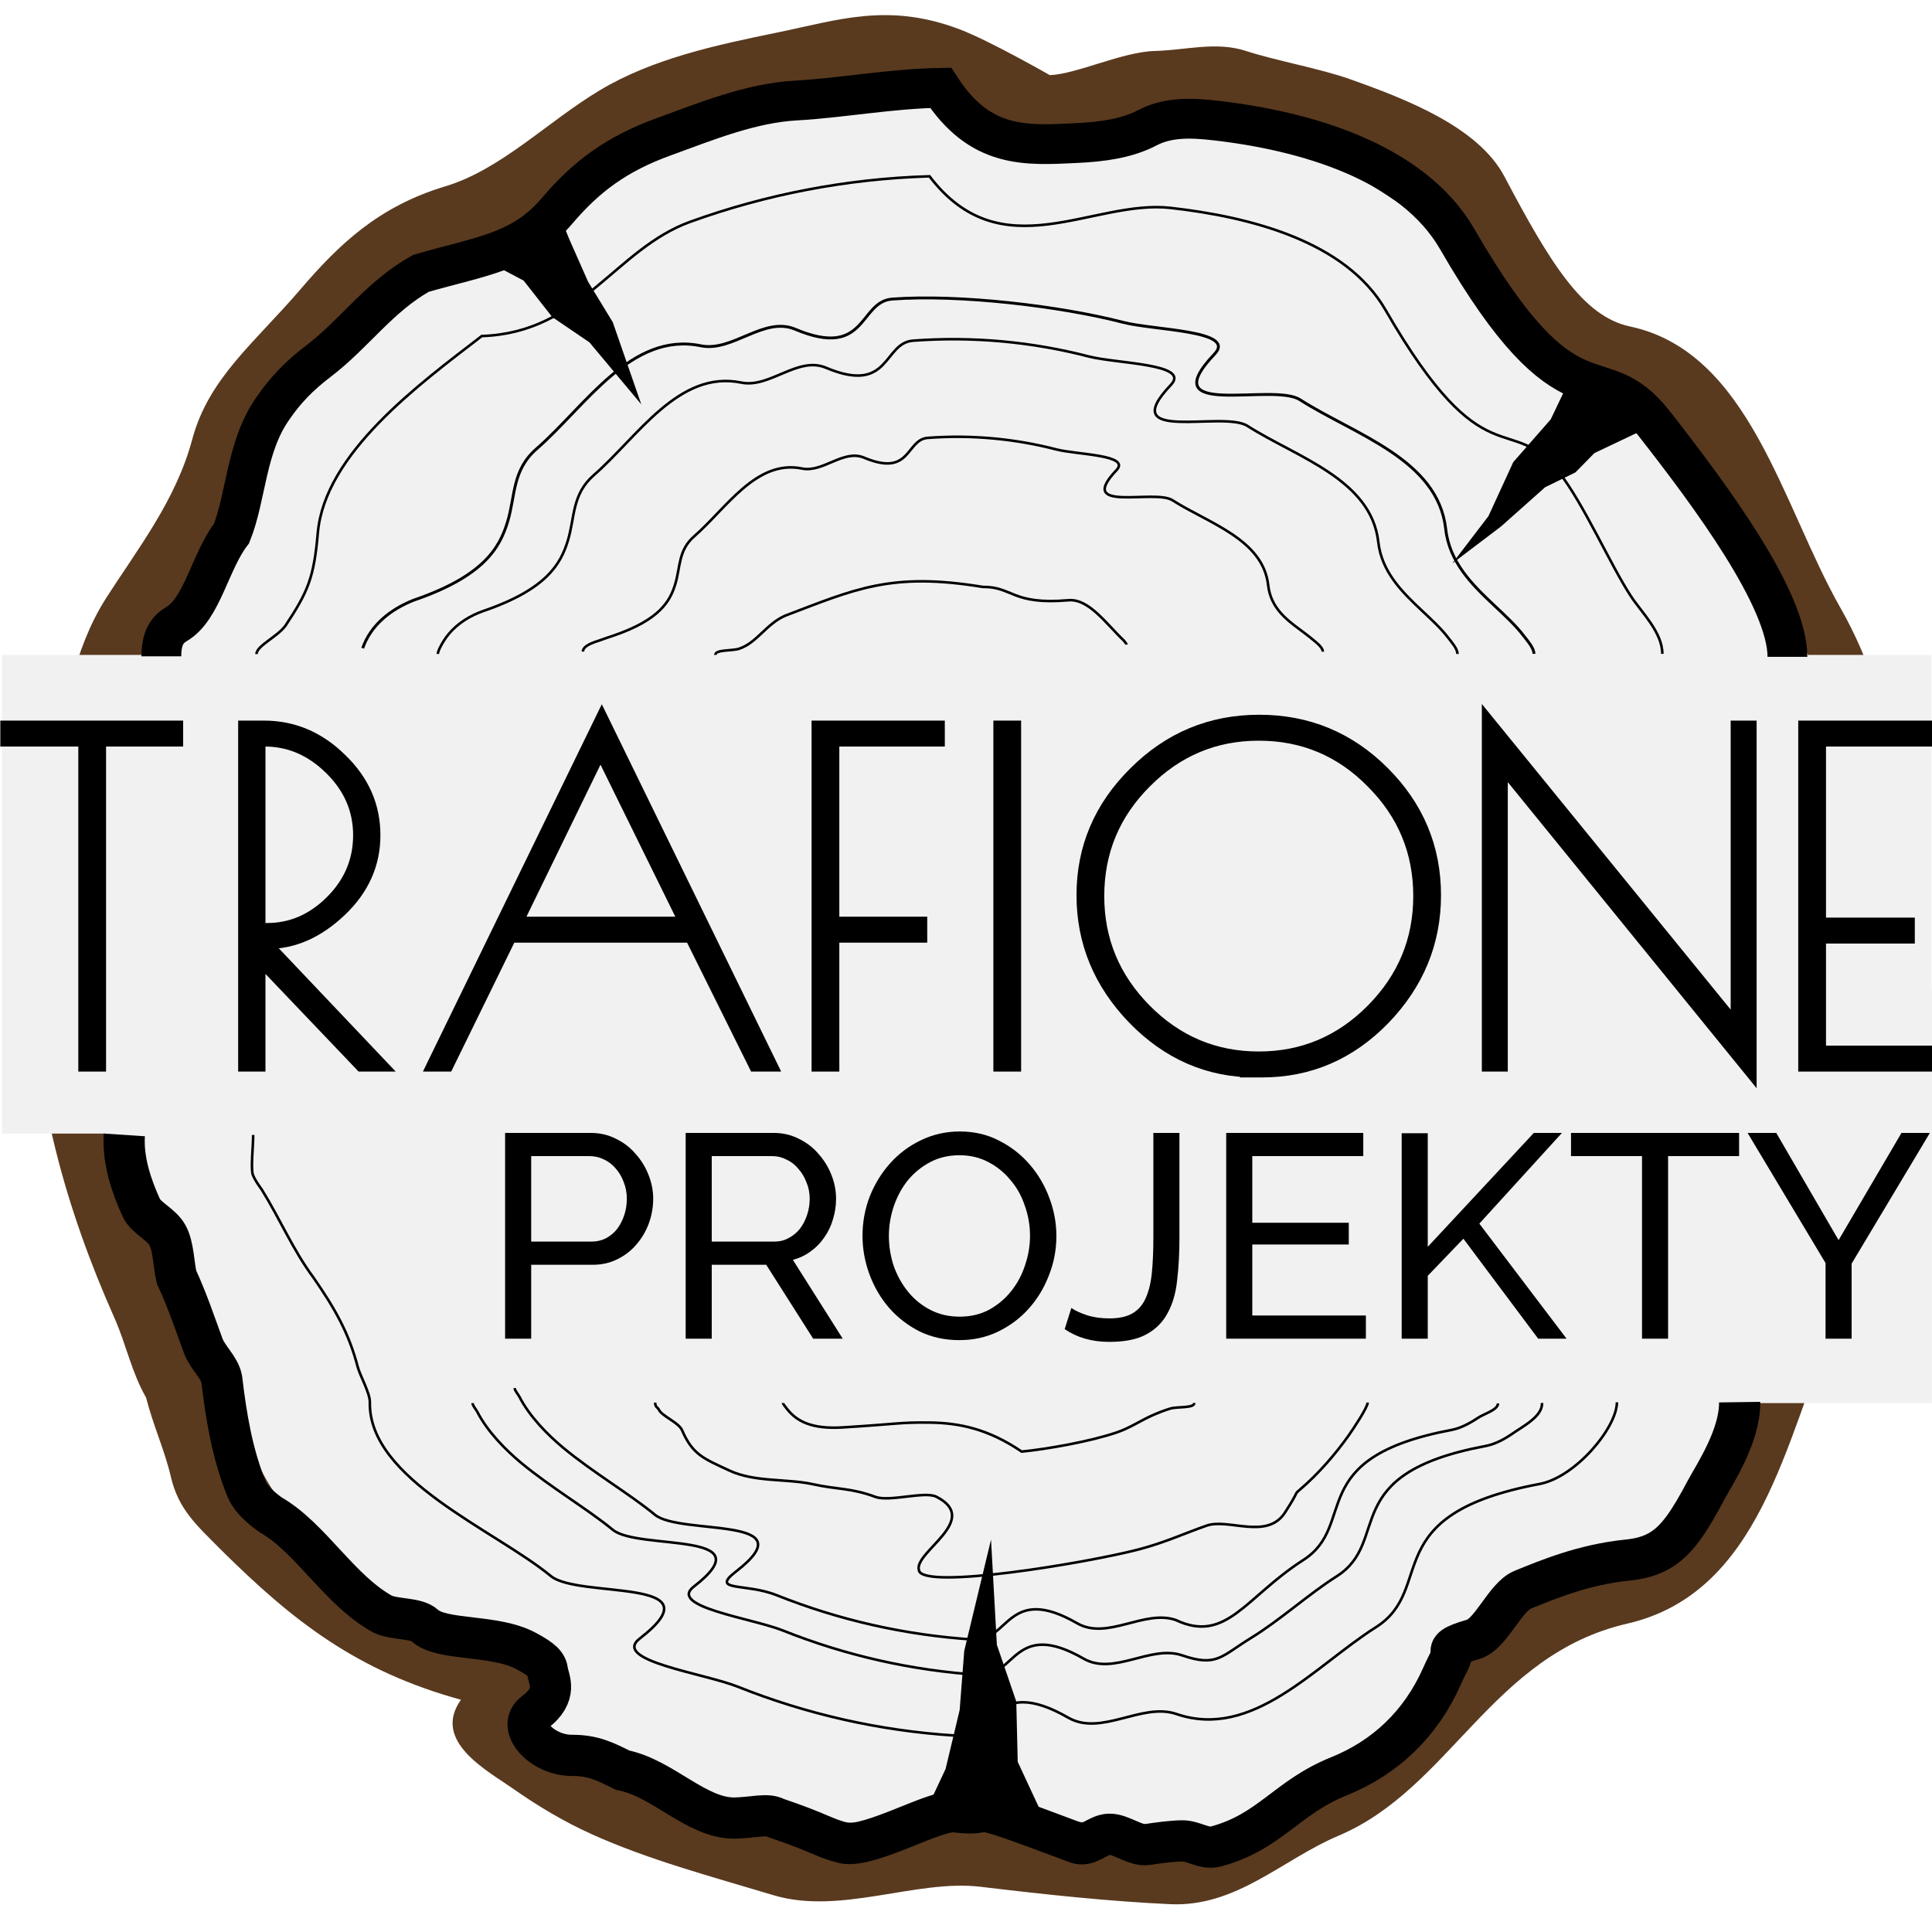
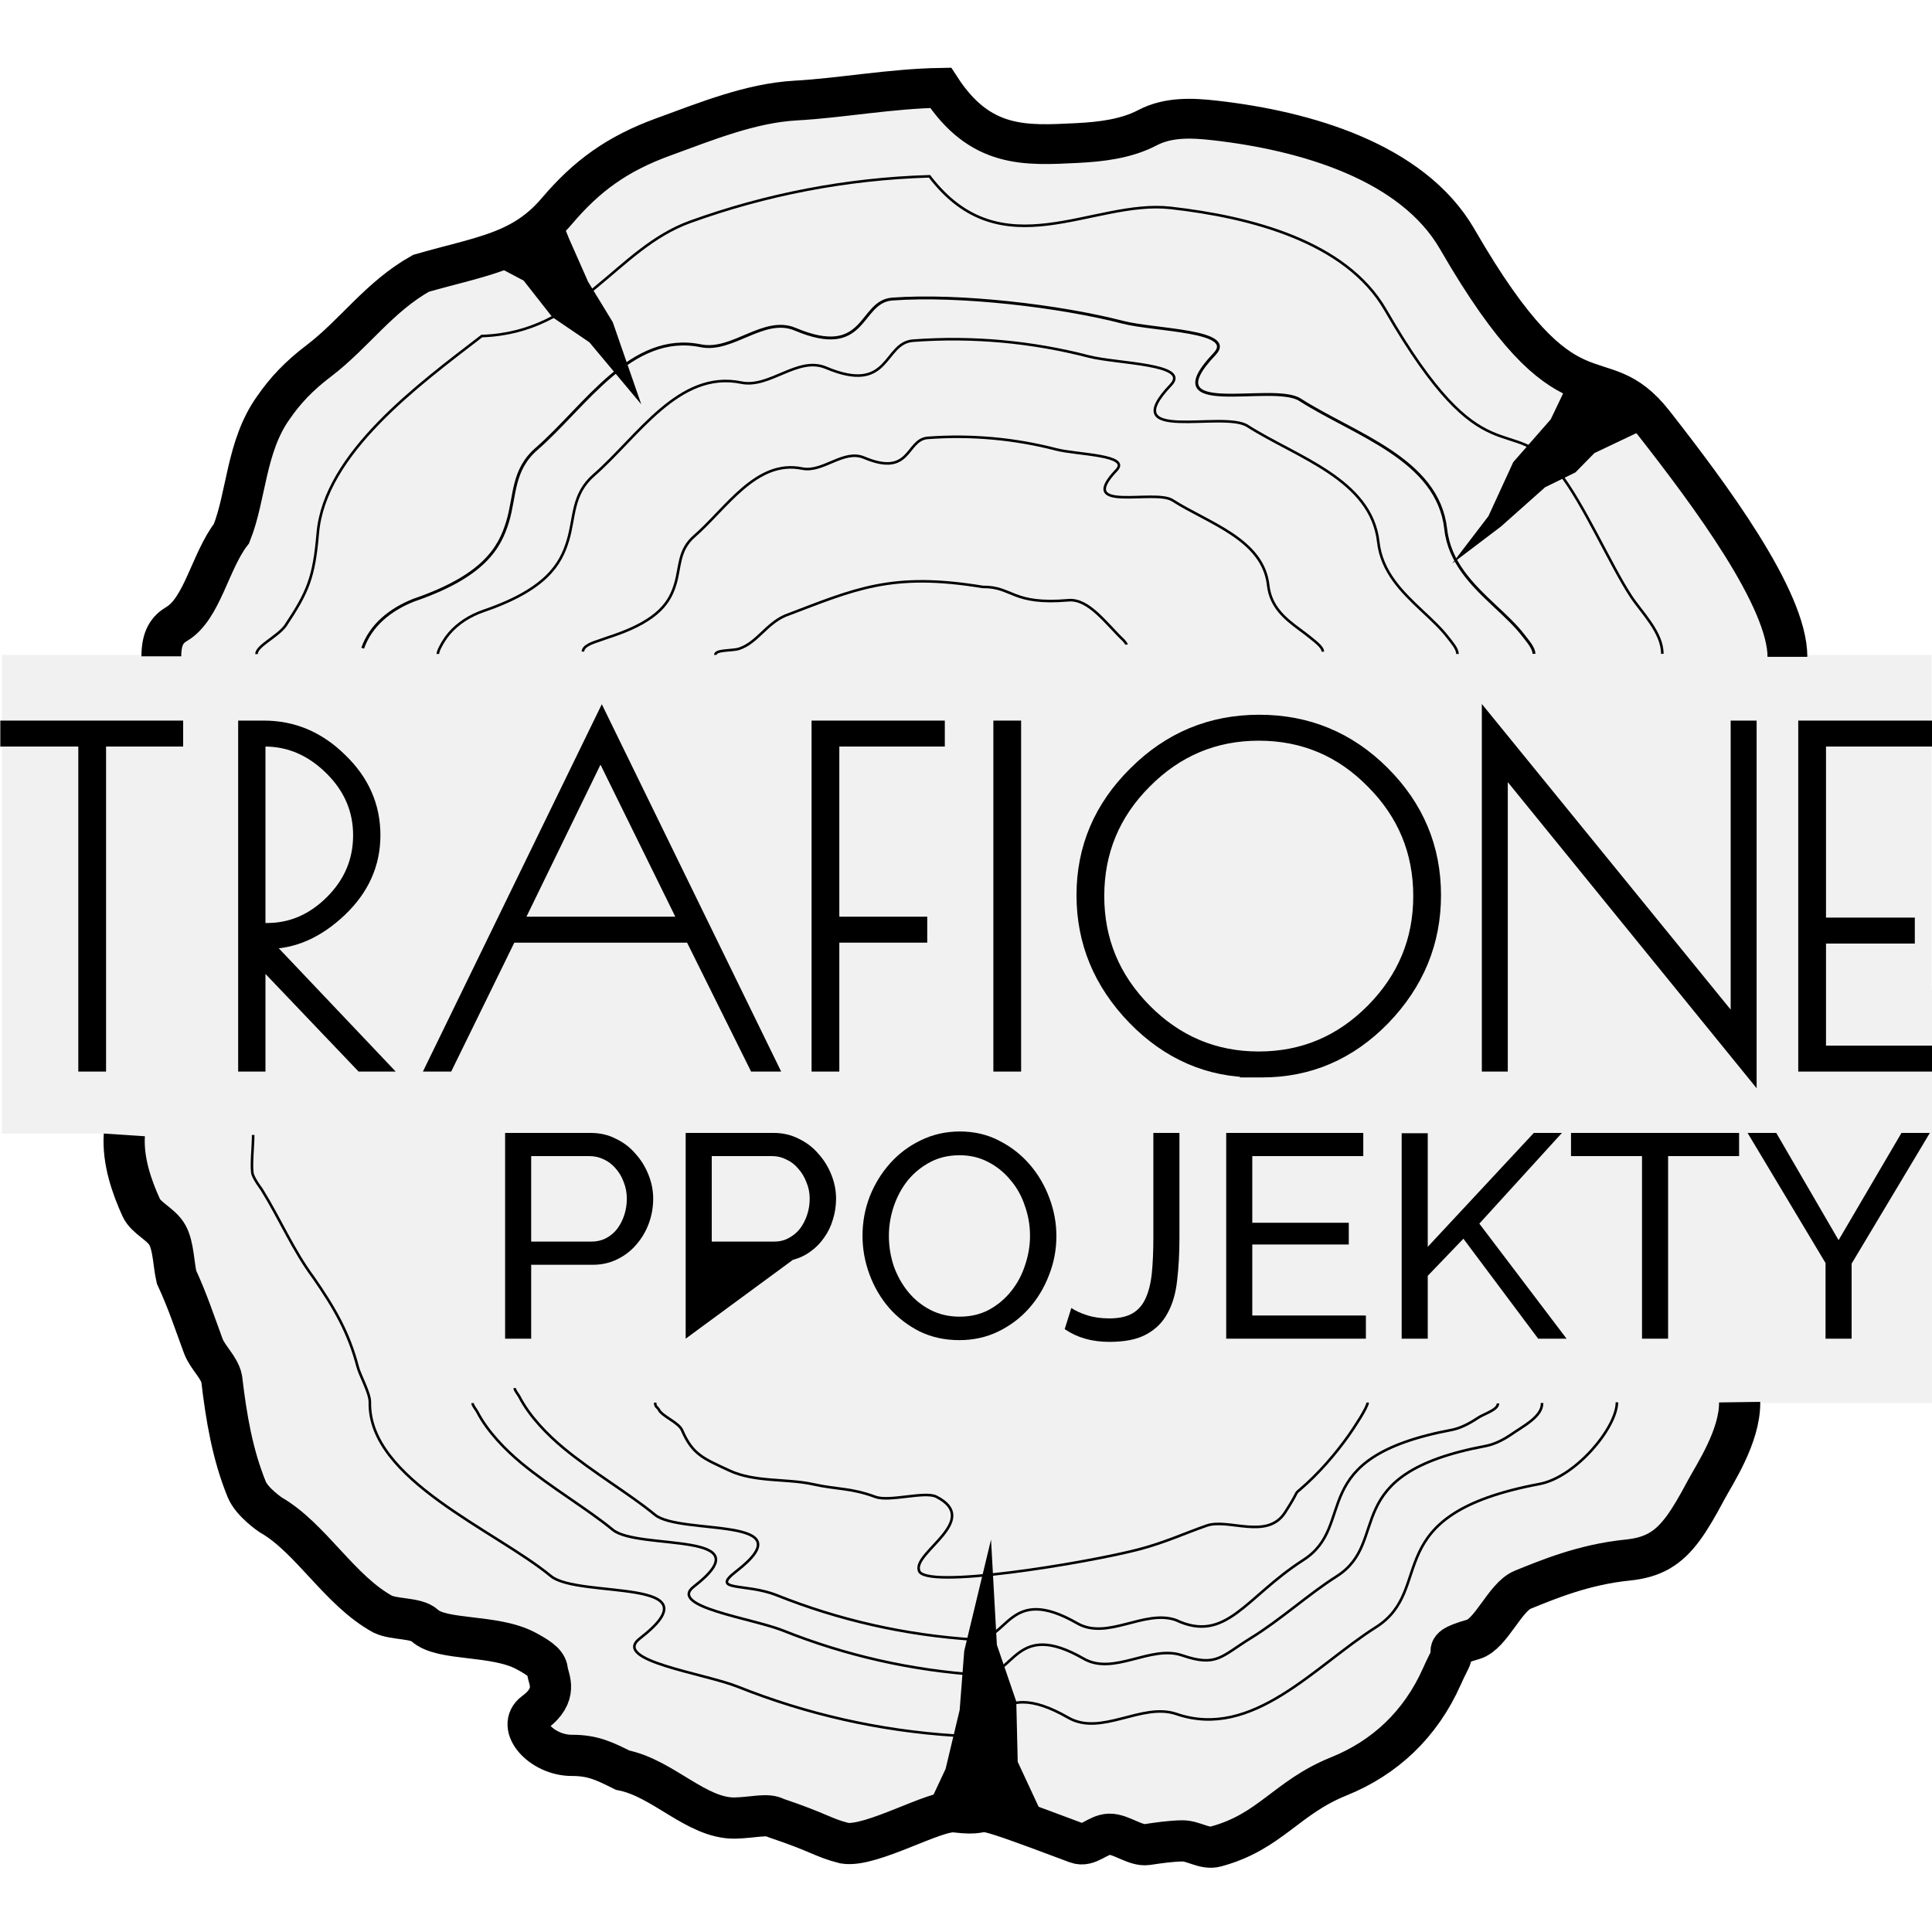
<svg xmlns="http://www.w3.org/2000/svg" xmlns:ns1="http://www.inkscape.org/namespaces/inkscape" xmlns:ns2="http://sodipodi.sourceforge.net/DTD/sodipodi-0.dtd" xmlns:ns3="http://www.openswatchbook.org/uri/2009/osb" width="300" height="300" viewBox="0 0 300 300" id="svg2" version="1.1" ns1:version="0.91 r" ns2:docname="trafioneprojekty4-poprawiona4.svg">
  <defs id="defs4">
    <linearGradient id="linearGradient4911" ns3:paint="solid">
      <stop style="stop-color:#000000;stop-opacity:1;" offset="0" id="stop4913" />
    </linearGradient>
    <filter ns1:label="Bark" ns1:menu="Textures" ns1:menu-tooltip="Bark texture, vertical; use with deep colors" style="color-interpolation-filters:sRGB" id="filter4887">
      <feTurbulence seed="10" baseFrequency="0.12 0.02" numOctaves="10" type="fractalNoise" id="feTurbulence4889" />
      <feColorMatrix values="1 0 0 0 0 0 1 0 0 0 0 0 1 0 0 0 0 0 0.7 0 " result="result5" id="feColorMatrix4891" />
      <feComposite in2="result5" operator="out" in="SourceGraphic" id="feComposite4893" />
      <feMorphology result="result3" radius="1.3" operator="dilate" id="feMorphology4895" />
      <feTurbulence seed="25" type="turbulence" baseFrequency="0.08 0.05" numOctaves="8" result="result91" id="feTurbulence4897" />
      <feDisplacementMap result="result4" scale="5" yChannelSelector="G" xChannelSelector="R" in="result3" in2="result91" id="feDisplacementMap4899" />
      <feSpecularLighting specularExponent="35" specularConstant="1" surfaceScale="2" lighting-color="#ffffff" result="result1" in="result4" id="feSpecularLighting4901">
        <feDistantLight azimuth="235" elevation="75" id="feDistantLight4903" />
      </feSpecularLighting>
      <feComposite operator="in" result="result2" in="result1" in2="result4" id="feComposite4905" />
      <feComposite k3="1" k2="1" operator="arithmetic" result="result4" in="result4" in2="result2" id="feComposite4907" k1="0" k4="0" />
      <feBlend mode="multiply" in2="result4" id="feBlend4909" />
    </filter>
    <filter ns1:label="Bark" ns1:menu="Textures" ns1:menu-tooltip="Bark texture, vertical; use with deep colors" style="color-interpolation-filters:sRGB" id="filter4956">
      <feTurbulence seed="10" baseFrequency="0.12 0.02" numOctaves="10" type="fractalNoise" id="feTurbulence4958" />
      <feColorMatrix values="1 0 0 0 0 0 1 0 0 0 0 0 1 0 0 0 0 0 0.7 0 " result="result5" id="feColorMatrix4960" />
      <feComposite in2="result5" operator="out" in="SourceGraphic" id="feComposite4962" />
      <feMorphology result="result3" radius="1.3" operator="dilate" id="feMorphology4964" />
      <feTurbulence seed="25" type="turbulence" baseFrequency="0.08 0.05" numOctaves="8" result="result91" id="feTurbulence4966" />
      <feDisplacementMap result="result4" scale="5" yChannelSelector="G" xChannelSelector="R" in="result3" in2="result91" id="feDisplacementMap4968" />
      <feSpecularLighting specularExponent="35" specularConstant="1" surfaceScale="2" lighting-color="#ffffff" result="result1" in="result4" id="feSpecularLighting4970">
        <feDistantLight azimuth="235" elevation="75" id="feDistantLight4972" />
      </feSpecularLighting>
      <feComposite operator="in" result="result2" in="result1" in2="result4" id="feComposite4974" />
      <feComposite k3="1" k2="1" operator="arithmetic" result="result4" in="result4" in2="result2" id="feComposite4976" k1="0" k4="0" />
      <feBlend mode="multiply" in2="result4" id="feBlend4978" />
    </filter>
    <filter ns1:label="Bark" ns1:menu="Textures" ns1:menu-tooltip="Bark texture, vertical; use with deep colors" style="color-interpolation-filters:sRGB" id="filter4887-1">
      <feTurbulence seed="10" baseFrequency="0.12 0.02" numOctaves="10" type="fractalNoise" id="feTurbulence4889-9" />
      <feColorMatrix values="1 0 0 0 0 0 1 0 0 0 0 0 1 0 0 0 0 0 0.7 0 " result="result5" id="feColorMatrix4891-5" />
      <feComposite in2="result5" operator="out" in="SourceGraphic" id="feComposite4893-7" />
      <feMorphology result="result3" radius="1.3" operator="dilate" id="feMorphology4895-4" />
      <feTurbulence seed="25" type="turbulence" baseFrequency="0.08 0.05" numOctaves="8" result="result91" id="feTurbulence4897-1" />
      <feDisplacementMap result="result4" scale="5" yChannelSelector="G" xChannelSelector="R" in="result3" in2="result91" id="feDisplacementMap4899-2" />
      <feSpecularLighting specularExponent="35" specularConstant="1" surfaceScale="2" lighting-color="#ffffff" result="result1" in="result4" id="feSpecularLighting4901-2">
        <feDistantLight azimuth="235" elevation="75" id="feDistantLight4903-1" />
      </feSpecularLighting>
      <feComposite operator="in" result="result2" in="result1" in2="result4" id="feComposite4905-6" />
      <feComposite k3="1" k2="1" operator="arithmetic" result="result4" in="result4" in2="result2" id="feComposite4907-2" k1="0" k4="0" />
      <feBlend mode="multiply" in2="result4" id="feBlend4909-0" />
    </filter>
    <filter ns1:label="Bark" ns1:menu="Textures" ns1:menu-tooltip="Bark texture, vertical; use with deep colors" style="color-interpolation-filters:sRGB" id="filter4956-2">
      <feTurbulence seed="10" baseFrequency="0.12 0.02" numOctaves="10" type="fractalNoise" id="feTurbulence4958-2" />
      <feColorMatrix values="1 0 0 0 0 0 1 0 0 0 0 0 1 0 0 0 0 0 0.7 0 " result="result5" id="feColorMatrix4960-9" />
      <feComposite in2="result5" operator="out" in="SourceGraphic" id="feComposite4962-7" />
      <feMorphology result="result3" radius="1.3" operator="dilate" id="feMorphology4964-4" />
      <feTurbulence seed="25" type="turbulence" baseFrequency="0.08 0.05" numOctaves="8" result="result91" id="feTurbulence4966-3" />
      <feDisplacementMap result="result4" scale="5" yChannelSelector="G" xChannelSelector="R" in="result3" in2="result91" id="feDisplacementMap4968-5" />
      <feSpecularLighting specularExponent="35" specularConstant="1" surfaceScale="2" lighting-color="#ffffff" result="result1" in="result4" id="feSpecularLighting4970-6">
        <feDistantLight azimuth="235" elevation="75" id="feDistantLight4972-1" />
      </feSpecularLighting>
      <feComposite operator="in" result="result2" in="result1" in2="result4" id="feComposite4974-4" />
      <feComposite k3="1" k2="1" operator="arithmetic" result="result4" in="result4" in2="result2" id="feComposite4976-0" k1="0" k4="0" />
      <feBlend mode="multiply" in2="result4" id="feBlend4978-3" />
    </filter>
    <filter ns1:label="Bark" ns1:menu="Textures" ns1:menu-tooltip="Bark texture, vertical; use with deep colors" style="color-interpolation-filters:sRGB" id="filter4887-5">
      <feTurbulence seed="10" baseFrequency="0.12 0.02" numOctaves="10" type="fractalNoise" id="feTurbulence4889-1" />
      <feColorMatrix values="1 0 0 0 0 0 1 0 0 0 0 0 1 0 0 0 0 0 0.7 0 " result="result5" id="feColorMatrix4891-9" />
      <feComposite in2="result5" operator="out" in="SourceGraphic" id="feComposite4893-71" />
      <feMorphology result="result3" radius="1.3" operator="dilate" id="feMorphology4895-3" />
      <feTurbulence seed="25" type="turbulence" baseFrequency="0.08 0.05" numOctaves="8" result="result91" id="feTurbulence4897-12" />
      <feDisplacementMap result="result4" scale="5" yChannelSelector="G" xChannelSelector="R" in="result3" in2="result91" id="feDisplacementMap4899-0" />
      <feSpecularLighting specularExponent="35" specularConstant="1" surfaceScale="2" lighting-color="#ffffff" result="result1" in="result4" id="feSpecularLighting4901-6">
        <feDistantLight azimuth="235" elevation="75" id="feDistantLight4903-8" />
      </feSpecularLighting>
      <feComposite operator="in" result="result2" in="result1" in2="result4" id="feComposite4905-7" />
      <feComposite k3="1" k2="1" operator="arithmetic" result="result4" in="result4" in2="result2" id="feComposite4907-4" k1="0" k4="0" />
      <feBlend mode="multiply" in2="result4" id="feBlend4909-9" />
    </filter>
    <filter ns1:label="Bark" ns1:menu="Textures" ns1:menu-tooltip="Bark texture, vertical; use with deep colors" style="color-interpolation-filters:sRGB" id="filter4956-24">
      <feTurbulence seed="10" baseFrequency="0.12 0.02" numOctaves="10" type="fractalNoise" id="feTurbulence4958-4" />
      <feColorMatrix values="1 0 0 0 0 0 1 0 0 0 0 0 1 0 0 0 0 0 0.7 0 " result="result5" id="feColorMatrix4960-5" />
      <feComposite in2="result5" operator="out" in="SourceGraphic" id="feComposite4962-9" />
      <feMorphology result="result3" radius="1.3" operator="dilate" id="feMorphology4964-1" />
      <feTurbulence seed="25" type="turbulence" baseFrequency="0.08 0.05" numOctaves="8" result="result91" id="feTurbulence4966-2" />
      <feDisplacementMap result="result4" scale="5" yChannelSelector="G" xChannelSelector="R" in="result3" in2="result91" id="feDisplacementMap4968-8" />
      <feSpecularLighting specularExponent="35" specularConstant="1" surfaceScale="2" lighting-color="#ffffff" result="result1" in="result4" id="feSpecularLighting4970-9">
        <feDistantLight azimuth="235" elevation="75" id="feDistantLight4972-6" />
      </feSpecularLighting>
      <feComposite operator="in" result="result2" in="result1" in2="result4" id="feComposite4974-0" />
      <feComposite k3="1" k2="1" operator="arithmetic" result="result4" in="result4" in2="result2" id="feComposite4976-6" k1="0" k4="0" />
      <feBlend mode="multiply" in2="result4" id="feBlend4978-4" />
    </filter>
    <filter ns1:label="Bark" ns1:menu="Textures" ns1:menu-tooltip="Bark texture, vertical; use with deep colors" style="color-interpolation-filters:sRGB" id="filter4887-5-3">
      <feTurbulence seed="10" baseFrequency="0.12 0.02" numOctaves="10" type="fractalNoise" id="feTurbulence4889-1-0" />
      <feColorMatrix values="1 0 0 0 0 0 1 0 0 0 0 0 1 0 0 0 0 0 0.7 0 " result="result5" id="feColorMatrix4891-9-9" />
      <feComposite in2="result5" operator="out" in="SourceGraphic" id="feComposite4893-71-9" />
      <feMorphology result="result3" radius="1.3" operator="dilate" id="feMorphology4895-3-1" />
      <feTurbulence seed="25" type="turbulence" baseFrequency="0.08 0.05" numOctaves="8" result="result91" id="feTurbulence4897-12-3" />
      <feDisplacementMap result="result4" scale="5" yChannelSelector="G" xChannelSelector="R" in="result3" in2="result91" id="feDisplacementMap4899-0-4" />
      <feSpecularLighting specularExponent="35" specularConstant="1" surfaceScale="2" lighting-color="#ffffff" result="result1" in="result4" id="feSpecularLighting4901-6-5">
        <feDistantLight azimuth="235" elevation="75" id="feDistantLight4903-8-8" />
      </feSpecularLighting>
      <feComposite operator="in" result="result2" in="result1" in2="result4" id="feComposite4905-7-5" />
      <feComposite k3="1" k2="1" operator="arithmetic" result="result4" in="result4" in2="result2" id="feComposite4907-4-7" k1="0" k4="0" />
      <feBlend mode="multiply" in2="result4" id="feBlend4909-9-3" />
    </filter>
    <filter ns1:label="Bark" ns1:menu="Textures" ns1:menu-tooltip="Bark texture, vertical; use with deep colors" style="color-interpolation-filters:sRGB" id="filter4956-24-3">
      <feTurbulence seed="10" baseFrequency="0.12 0.02" numOctaves="10" type="fractalNoise" id="feTurbulence4958-4-8" />
      <feColorMatrix values="1 0 0 0 0 0 1 0 0 0 0 0 1 0 0 0 0 0 0.7 0 " result="result5" id="feColorMatrix4960-5-9" />
      <feComposite in2="result5" operator="out" in="SourceGraphic" id="feComposite4962-9-5" />
      <feMorphology result="result3" radius="1.3" operator="dilate" id="feMorphology4964-1-5" />
      <feTurbulence seed="25" type="turbulence" baseFrequency="0.08 0.05" numOctaves="8" result="result91" id="feTurbulence4966-2-3" />
      <feDisplacementMap result="result4" scale="5" yChannelSelector="G" xChannelSelector="R" in="result3" in2="result91" id="feDisplacementMap4968-8-8" />
      <feSpecularLighting specularExponent="35" specularConstant="1" surfaceScale="2" lighting-color="#ffffff" result="result1" in="result4" id="feSpecularLighting4970-9-6">
        <feDistantLight azimuth="235" elevation="75" id="feDistantLight4972-6-0" />
      </feSpecularLighting>
      <feComposite operator="in" result="result2" in="result1" in2="result4" id="feComposite4974-0-3" />
      <feComposite k3="1" k2="1" operator="arithmetic" result="result4" in="result4" in2="result2" id="feComposite4976-6-3" k1="0" k4="0" />
      <feBlend mode="multiply" in2="result4" id="feBlend4978-4-6" />
    </filter>
    <filter ns1:label="Bark" ns1:menu="Textures" ns1:menu-tooltip="Bark texture, vertical; use with deep colors" style="color-interpolation-filters:sRGB;" id="filter4980">
      <feTurbulence seed="10" baseFrequency="0.12 0.02" numOctaves="10" type="fractalNoise" id="feTurbulence4982" />
      <feColorMatrix values="1 0 0 0 0 0 1 0 0 0 0 0 1 0 0 0 0 0 0.7 0 " result="result5" id="feColorMatrix4984" />
      <feComposite in2="result5" operator="out" in="SourceGraphic" id="feComposite4986" />
      <feMorphology result="result3" radius="1.3" operator="dilate" id="feMorphology4988" />
      <feTurbulence seed="25" type="turbulence" baseFrequency="0.08 0.05" numOctaves="8" result="result91" id="feTurbulence4990" />
      <feDisplacementMap result="result4" scale="5" yChannelSelector="G" xChannelSelector="R" in="result3" in2="result91" id="feDisplacementMap4992" />
      <feSpecularLighting specularExponent="35" specularConstant="1" surfaceScale="2" lighting-color="rgb(255,255,255)" result="result1" in="result4" id="feSpecularLighting4994">
        <feDistantLight azimuth="235" elevation="75" id="feDistantLight4996" />
      </feSpecularLighting>
      <feComposite operator="in" result="result2" in="result1" in2="result4" id="feComposite4998" />
      <feComposite k3="1" k2="1" operator="arithmetic" result="result4" in="result4" in2="result2" id="feComposite5000" />
      <feBlend mode="multiply" in2="result4" id="feBlend5002" />
    </filter>
    <filter ns1:label="Bark" ns1:menu="Textures" ns1:menu-tooltip="Bark texture, vertical; use with deep colors" style="color-interpolation-filters:sRGB;" id="filter4350">
      <feTurbulence seed="10" baseFrequency="0.12 0.02" numOctaves="10" type="fractalNoise" id="feTurbulence4352" />
      <feColorMatrix values="1 0 0 0 0 0 1 0 0 0 0 0 1 0 0 0 0 0 0.7 0 " result="result5" id="feColorMatrix4354" />
      <feComposite in2="result5" operator="out" in="SourceGraphic" id="feComposite4356" />
      <feMorphology result="result3" radius="1.3" operator="dilate" id="feMorphology4358" />
      <feTurbulence seed="25" type="turbulence" baseFrequency="0.08 0.05" numOctaves="8" result="result91" id="feTurbulence4360" />
      <feDisplacementMap result="result4" scale="5" yChannelSelector="G" xChannelSelector="R" in="result3" in2="result91" id="feDisplacementMap4362" />
      <feSpecularLighting specularExponent="35" specularConstant="1" surfaceScale="2" lighting-color="rgb(255,255,255)" result="result1" in="result4" id="feSpecularLighting4364">
        <feDistantLight azimuth="235" elevation="75" id="feDistantLight4366" />
      </feSpecularLighting>
      <feComposite operator="in" result="result2" in="result1" in2="result4" id="feComposite4368" />
      <feComposite k3="1" k2="1" operator="arithmetic" result="result4" in="result4" in2="result2" id="feComposite4370" />
      <feBlend mode="multiply" in2="result4" id="feBlend4372" />
    </filter>
  </defs>
  <ns2:namedview id="base" pagecolor="#ffffff" bordercolor="#666666" borderopacity="1.0" ns1:pageopacity="0.0" ns1:pageshadow="2" ns1:zoom="2.8500992" ns1:cx="237.0149" ns1:cy="44.038527" ns1:document-units="px" ns1:current-layer="layer9" showgrid="false" ns1:window-width="1366" ns1:window-height="716" ns1:window-x="0" ns1:window-y="0" ns1:window-maximized="1" units="px" showguides="true" />
  <g ns1:groupmode="layer" id="layer9" ns1:label="pień">
-     <path transform="matrix(0.97,0,0,0.97,4.037,3.12)" style="fill:#593a1f;fill-opacity:1;stroke:none;stroke-width:0.4;stroke-linecap:round;stroke-miterlimit:4;stroke-dasharray:none;stroke-opacity:1;filter:url(#filter4350)" d="m 300.992,150.992 c 0,20.711 -4.197,40.441 -11.788,58.387 -7.59,17.946 -11.52,42.402 -32.87,47.317 -21.691,4.994 -28.286,26.365 -46.232,33.955 -8.973,3.795 -16.311,11.446 -26.935,10.957 -9.675,-0.446 -19.83,-1.521 -30.366,-2.787 -10.281,-1.236 -22.417,4.568 -33.136,1.351 -10.288,-3.087 -20.022,-5.684 -28.981,-9.711 -4.48,-2.013 -8.715,-4.53 -12.76,-7.374 -4.046,-2.845 -13.019,-7.552 -8.297,-14.204 -16.636,-4.586 -26.797,-12.471 -38.54,-24.134 -3.796,-3.84 -6.685,-6.328 -7.897,-11.561 C 22.216,228.984 20.396,225.09 19.216,220.5 16.894,216.454 16.052,212.026 14.143,207.733 6.506,190.56 0.992,171.703 0.992,150.992 c 0,-10.355 1.049,-20.466 3.047,-30.23 1.998,-9.765 3.498,-19.945 8.74,-28.157 C 17.855,84.656 23.991,76.913 26.61,67.126 29.239,57.301 36.551,51.712 43.903,43.135 50.128,35.873 56.446,29.819 67.126,26.61 76.041,23.931 83.483,16.256 91.838,11.245 100.299,6.17 110.486,3.991 120.25,1.993 c 9.765,-1.998 17.766,-4.857 29.207,-0.515 4.841,1.837 14.437,7.335 14.437,7.335 4.321,-0.169 11.598,-3.735 16.849,-3.872 4.945,-0.128 9.765,-1.561 14.55,-0.002 4.785,1.559 11.839,2.809 16.645,4.514 9.181,3.258 20.573,7.698 24.741,15.602 7.343,13.927 12.591,22.392 20.062,23.982 19.203,4.086 24.344,28.604 33.743,45.102 9.646,16.93 10.508,36.141 10.508,56.852 z" id="path4329" ns1:connector-curvature="0" ns2:nodetypes="sssssssssccscssssssssssssssssss" />
-   </g>
+     </g>
  <g ns1:groupmode="layer" id="layer10" ns1:label="tło">
    <path style="fill:#f1f1f2;fill-opacity:1;stroke:#f1f1f2;stroke-width:0.4;stroke-linecap:round;stroke-miterlimit:4;stroke-dasharray:none;stroke-opacity:1" d="m 292.553,150.972 c 0,19.546 -3.946,37.686 -11.086,53.902 -3.57,8.108 -12.377,14.227 -13.343,23.19 -0.948,8.792 -11.954,12.831 -19.887,16.435 -10.855,4.931 -18.957,7.435 -23.644,16.994 -4.517,9.211 -19.293,9.087 -24.494,16.655 -4.93,7.173 -14.011,5.603 -24.007,4.748 -4.998,-0.428 -11.386,0.507 -16.375,-1.529 -4.62,-1.885 -8.58,-1.334 -12.946,0.254 -4.672,1.699 -14.002,1.666 -23.816,0.349 -9.003,-1.208 -21.578,-4.171 -30.047,-7.753 -4.234,-1.791 -9.527,-4.135 -9.149,-8.194 0,0 -0.215,-10.253 -5.966,-10.068 -9.084,0.292 -19.29,-8.16 -26.161,-14.061 C 37.582,229.828 36.086,214.514 28.86,199.5 21.635,184.487 9.92,169.029 9.92,149.483 c -7e-7,-9.773 0.996,-19.276 2.891,-28.425 1.895,-9.148 8.912,-16.606 13.747,-24.31 C 36.732,80.538 36.847,59.293 52.8,51.106 71.359,41.581 85.059,31.107 99.407,22.852 118.853,11.664 124.351,12.359 143.897,12.359 c 9.773,-10e-7 4.644,9.399 21.246,8.757 9.334,-0.361 26.154,-2.642 34.524,0.86 8.37,3.502 17.42,9.341 25.945,15.879 8.525,6.538 12.557,16.009 21.312,20.569 7.884,4.107 14.453,10.154 19.227,17.133 5.246,7.668 10.199,12.891 12.875,21.57 5.479,17.768 13.528,34.297 13.528,53.843 z" id="path4329-3" ns1:connector-curvature="0" ns2:nodetypes="ssssssssssssssssssssssssssss" />
    <rect style="fill:#f1f1f2;fill-opacity:1;stroke:#f1f1f2;stroke-width:2.108;stroke-linecap:round;stroke-miterlimit:4;stroke-dasharray:none;stroke-opacity:1" id="rect4379" width="297.526" height="72.225" x="1.35" y="102.747" />
    <rect style="fill:#f1f1f2;fill-opacity:1;stroke:#f1f1f2;stroke-width:0.937;stroke-linecap:round;stroke-miterlimit:4;stroke-dasharray:none;stroke-opacity:1" id="rect4379-6" width="67.126" height="63.222" x="232.393" y="154.183" />
  </g>
  <g ns1:label="Trafione" ns1:groupmode="layer" id="layer1" transform="translate(0,-752.362)" style="display:inline">
    <g id="g4293" transform="translate(-34.385,327.708)" />
    <g id="g4395">
      <path ns1:connector-curvature="0" id="path4322" style="font-style:normal;font-variant:normal;font-weight:normal;font-stretch:normal;font-size:70px;line-height:125%;font-family:'Poiret One';-inkscape-font-specification:'Poiret One';letter-spacing:0px;word-spacing:0px;fill:#000000;fill-opacity:1;stroke:#000000;stroke-width:2;stroke-linecap:butt;stroke-linejoin:miter;stroke-miterlimit:4;stroke-dasharray:none;stroke-opacity:1" d="m 27.439,865.256 0,2.03 -11.97,0 0,50.47 -2.31,0 0,-50.47 -12.11,0 0,-2.03 26.39,0 z" />
      <path ns1:connector-curvature="0" id="path4324" style="font-style:normal;font-variant:normal;font-weight:normal;font-stretch:normal;font-size:70px;line-height:125%;font-family:'Poiret One';-inkscape-font-specification:'Poiret One';letter-spacing:0px;word-spacing:0px;fill:#000000;fill-opacity:1;stroke:#000000;stroke-width:2;stroke-linecap:butt;stroke-linejoin:miter;stroke-miterlimit:4;stroke-dasharray:none;stroke-opacity:1" d="m 37.981,865.256 3.01,0 q 6.79,0 11.9,5.04 5.18,4.97 5.18,11.76 0,6.72 -5.25,11.69 -5.25,4.97 -11.27,4.97 l -0.49,0 18.06,19.04 -3.01,0 -15.89,-16.66 0,16.66 -2.24,0 0,-52.5 z m 2.24,31.43 1.26,0 q 5.67,0 10.01,-4.34 4.34,-4.34 4.34,-10.29 0,-5.95 -4.48,-10.36 -4.48,-4.41 -10.22,-4.41 l -0.91,0 0,29.4 z" />
      <path ns1:connector-curvature="0" id="path4326" style="font-style:normal;font-variant:normal;font-weight:normal;font-stretch:normal;font-size:70px;line-height:125%;font-family:'Poiret One';-inkscape-font-specification:'Poiret One';letter-spacing:0px;word-spacing:0px;fill:#000000;fill-opacity:1;stroke:#000000;stroke-width:2;stroke-linecap:butt;stroke-linejoin:miter;stroke-miterlimit:4;stroke-dasharray:none;stroke-opacity:1" d="m 93.449,863.996 26.25,53.76 -2.45,0 -9.94,-20.02 -28.07,0 -9.8,20.02 -2.17,0 26.18,-53.76 z m -0.21,4.83 -13.09,26.88 26.32,0 -13.23,-26.88 z" />
      <path ns1:connector-curvature="0" id="path4328" style="font-style:normal;font-variant:normal;font-weight:normal;font-stretch:normal;font-size:70px;line-height:125%;font-family:'Poiret One';-inkscape-font-specification:'Poiret One';letter-spacing:0px;word-spacing:0px;fill:#000000;fill-opacity:1;stroke:#000000;stroke-width:2;stroke-linecap:butt;stroke-linejoin:miter;stroke-miterlimit:4;stroke-dasharray:none;stroke-opacity:1" d="m 127.02,865.256 18.69,0 0,2.03 -16.38,0 0,28.42 13.65,0 0,2.03 -13.65,0 0,20.02 -2.31,0 0,-52.5 z" />
      <path ns1:connector-curvature="0" id="path4330" style="font-style:normal;font-variant:normal;font-weight:normal;font-stretch:normal;font-size:70px;line-height:125%;font-family:'Poiret One';-inkscape-font-specification:'Poiret One';letter-spacing:0px;word-spacing:0px;fill:#000000;fill-opacity:1;stroke:#000000;stroke-width:2;stroke-linecap:butt;stroke-linejoin:miter;stroke-miterlimit:4;stroke-dasharray:none;stroke-opacity:1" d="m 155.249,865.256 2.31,0 0,52.5 -2.31,0 0,-52.5 z" />
      <path ns1:connector-curvature="0" id="path4332" style="font-style:normal;font-variant:normal;font-weight:normal;font-stretch:normal;font-size:70px;line-height:125%;font-family:'Poiret One';-inkscape-font-specification:'Poiret One';letter-spacing:0px;word-spacing:0px;fill:#000000;fill-opacity:1;stroke:#000000;stroke-width:2;stroke-linecap:butt;stroke-linejoin:miter;stroke-miterlimit:4;stroke-dasharray:none;stroke-opacity:1" d="m 194.899,918.666 q -10.85,0 -18.83,-8.19 -7.91,-8.19 -7.91,-19.11 0,-10.99 8.05,-18.97 8.05,-8.05 19.32,-8.05 11.27,0 19.25,7.98 7.98,7.98 7.98,19.04 0,10.99 -7.91,19.18 -7.91,8.12 -18.9,8.12 l -1.05,0 z m 25.55,-27.16 q 0,-10.36 -7.35,-17.71 -7.28,-7.42 -17.64,-7.42 -10.29,0 -17.64,7.42 -7.35,7.35 -7.35,17.71 0,10.29 7.35,17.71 7.35,7.42 17.64,7.42 10.29,0 17.64,-7.42 7.35,-7.42 7.35,-17.71 z" />
      <path ns1:connector-curvature="0" id="path4334" style="font-style:normal;font-variant:normal;font-weight:normal;font-stretch:normal;font-size:70px;line-height:125%;font-family:'Poiret One';-inkscape-font-specification:'Poiret One';letter-spacing:0px;word-spacing:0px;fill:#000000;fill-opacity:1;stroke:#000000;stroke-width:2;stroke-linecap:butt;stroke-linejoin:miter;stroke-miterlimit:4;stroke-dasharray:none;stroke-opacity:1" d="m 269.738,865.256 2.03,0 0,53.27 -38.64,-47.53 0,46.76 -2.03,0 0,-53.27 38.64,47.46 0,-46.69 z" />
      <path ns1:connector-curvature="0" id="path4336" style="font-style:normal;font-variant:normal;font-weight:normal;font-stretch:normal;font-size:70px;line-height:125%;font-family:'Poiret One';-inkscape-font-specification:'Poiret One';letter-spacing:0px;word-spacing:0px;fill:#000000;fill-opacity:1;stroke:#000000;stroke-width:2;stroke-linecap:butt;stroke-linejoin:miter;stroke-miterlimit:4;stroke-dasharray:none;stroke-opacity:1" d="m 280.231,865.256 18.83,0 0,2.03 -16.52,0 0,28.56 13.79,0 0,2.03 -13.79,0 0,17.85 16.52,0 0,2.03 -18.83,0 0,-52.5 z" />
    </g>
  </g>
  <g ns1:groupmode="layer" id="layer6" ns1:label="słoje dół">
    <path ns2:nodetypes="cscccsssscssssssc" ns1:connector-curvature="0" style="fill:none;stroke:#000000;stroke-width:0.4;stroke-miterlimit:4;stroke-dasharray:none;stroke-opacity:1" d="m 39.31,176.235 c 0.03,1.436 -0.406,5.303 -0.039,6.211 0.367,0.908 0.954,1.666 1.379,2.278 2.853,4.6 4.861,9.405 8.013,13.642 3.324,4.787 5.523,8.655 6.881,13.878 0.334,1.309 1.916,4.073 1.888,5.495 -0.233,11.977 19.405,19.828 28.097,26.984 4.346,3.578 26.263,0.079 13.821,9.699 -4.465,3.452 9.945,5.386 15.228,7.495 10.567,4.218 21.909,6.833 33.703,7.579 5.9,0.361 5.751,-9.586 17.585,-2.784 5.152,2.961 11.427,-2.405 16.811,-0.562 5.917,2.025 11.28,0.164 16.353,-2.956 5.073,-3.12 9.857,-7.5 14.613,-10.514 4.757,-3.014 4.733,-7.379 6.707,-11.588 1.975,-4.21 5.948,-8.264 18.699,-10.658 5.593,-1.05 12.003,-8.719 12.029,-12.686" id="path4157-4-4-6-1" />
    <path ns2:nodetypes="ccssssscsssccc" style="fill:none;stroke:#000000;stroke-width:0.4;stroke-miterlimit:4;stroke-dasharray:none;stroke-opacity:1" d="m 101.733,217.802 c 9.1e-4,0.7 0.375,0.713 0.563,1.069 0.485,1.047 3.092,1.998 3.613,3.211 1.651,3.843 3.404,4.415 7.346,6.262 3.942,1.847 8.924,1.232 12.951,2.12 3.965,0.875 5.808,0.531 9.742,1.976 2.181,0.801 7.676,-0.934 9.453,-0.026 7.067,3.609 -3.566,8.598 -2.711,11.406 0.438,3.136 26.17,-1.139 34.191,-3.244 4.011,-1.052 7.114,-2.505 10.493,-3.681 3.379,-1.175 9.37,2.277 12.151,-2.017 2.292,-3.539 1.406,-2.797 2.292,-3.539 2.898,-2.467 5.556,-5.559 7.599,-8.437 0.76,-1.081 2.959,-4.378 2.956,-5.115" id="path4398-3-1" ns1:connector-curvature="0" />
-     <path ns1:connector-curvature="0" id="path4398-8-1-4" d="m 121.589,217.858 c -5.3e-4,0.168 0.342,0.559 0.424,0.67 0.082,0.111 0.167,0.221 0.255,0.33 0.351,0.434 0.754,0.845 1.237,1.212 0.483,0.367 1.047,0.69 1.723,0.95 0.675,0.259 1.461,0.455 2.388,0.566 0.927,0.111 1.995,0.139 3.235,0.062 8.839,-0.548 8.837,-0.808 13.54,-0.751 4.63,0.056 9.133,1.017 14.253,4.505 3.8,-0.366 10.617,-1.555 14.768,-2.976 2.075,-0.711 3.659,-1.811 5.434,-2.608 0.887,-0.398 1.823,-0.775 2.891,-1.1 1.068,-0.324 3.737,-0.018 3.705,-0.867" style="fill:none;stroke:#000000;stroke-width:0.4;stroke-miterlimit:4;stroke-dasharray:none;stroke-opacity:1" ns2:nodetypes="cssssssscsssc" />
    <path ns2:nodetypes="cccssscsssssscc" ns1:connector-curvature="0" style="fill:none;stroke:#000000;stroke-width:0.4;stroke-miterlimit:4;stroke-dasharray:none;stroke-opacity:1" d="m 73.378,217.875 c 0.013,0.412 0.563,1.007 0.707,1.302 1.626,3.171 4.462,5.991 6.834,7.973 4.632,3.843 10.279,7.138 14.234,10.394 3.955,3.256 23.901,0.072 12.578,8.826 -4.063,3.141 9.05,4.902 13.858,6.821 9.616,3.838 19.938,6.218 30.672,6.898 5.37,0.328 5.234,-8.724 16.004,-2.534 4.688,2.695 10.399,-2.188 15.299,-0.511 5.384,1.843 6.055,0.149 10.672,-2.69 4.617,-2.84 8.97,-6.826 13.299,-9.569 4.329,-2.743 4.307,-6.715 6.104,-10.546 1.797,-3.831 5.413,-7.521 17.017,-9.699 1.273,-0.239 2.592,-0.854 3.855,-1.699 2.051,-1.428 5.002,-2.882 4.939,-4.99" id="path4157-4-4-6-1-3" />
    <path ns2:nodetypes="cccssscsccsscc" ns1:connector-curvature="0" style="fill:none;stroke:#000000;stroke-width:0.4;stroke-miterlimit:4;stroke-dasharray:none;stroke-opacity:1" d="m 79.92,215.539 c 0.013,0.412 0.563,1.007 0.707,1.302 1.626,3.171 4.462,5.991 6.834,7.973 4.632,3.843 10.279,7.138 14.234,10.394 3.955,3.256 23.901,0.072 12.578,8.826 -4.063,3.141 1.506,1.744 6.315,3.663 9.616,3.838 19.938,6.218 30.672,6.898 5.37,0.328 5.234,-8.724 16.004,-2.534 4.688,2.695 10.399,-2.188 15.299,-0.511 7.835,3.71 10.809,-3.515 19.76,-9.277 4.329,-2.743 4.307,-6.715 6.104,-10.546 1.797,-3.831 5.413,-7.521 17.017,-9.699 1.273,-0.239 2.701,-0.964 3.964,-1.809 1.025,-0.714 3.16,-1.247 3.203,-2.294" id="path4157-4-4-6-1-3-7" />
  </g>
  <g ns1:groupmode="layer" id="layer4" ns1:label="kora dół">
    <g id="g4582" transform="translate(-6,0)">
      <path ns2:nodetypes="cccccccccc" ns1:connector-curvature="0" id="path4513-3" d="m 159.886,239.063 0.909,16.348 3.014,8.805 0.222,9.359 4.246,9.129 -19.545,0.715 4.1,-8.745 2.186,-9.156 0.706,-9.156 z" ns1:transform-center-y="-0.24664584" ns1:transform-center-x="1.0713868" style="fill:#000000;fill-opacity:1;stroke:none;stroke-width:0.3;stroke-linecap:round;stroke-miterlimit:4;stroke-dasharray:none;stroke-opacity:1" />
      <path ns2:nodetypes="ccsccccccssssscccccssssssssssssssc" ns1:connector-curvature="0" style="fill:none;stroke:#000000;stroke-width:6.398;stroke-miterlimit:4;stroke-dasharray:none;stroke-opacity:1" d="m 25.306,176.226 c -0.263,3.983 1.129,8.023 2.629,11.307 0.768,1.656 3.113,2.532 4.062,4.253 0.95,1.721 0.953,4.533 1.412,6.513 1.74,3.766 2.843,7.158 4.164,10.728 0.694,1.825 2.517,3.293 2.859,5.122 0.702,5.961 1.665,11.697 3.877,17.106 0.821,2.022 3.717,3.967 3.717,3.967 6.227,3.554 10.676,11.741 17.409,15.429 1.873,0.885 5.186,0.522 6.509,1.749 2.646,2.454 10.816,1.323 15.728,3.952 2.562,1.371 3.241,2.085 3.362,3.215 0.121,1.13 1.738,3.575 -2.041,6.354 -2.915,2.144 1.103,6.668 5.828,6.654 3.3,-0.01 5.139,0.947 7.85,2.292 6.287,1.24 11.459,7.497 17.407,7.443 2.923,-0.071 5.079,-0.753 6.408,-0.01 6.863,2.308 7.251,3.05 10.631,3.905 4.165,0.702 14.22,-5.303 17.224,-4.857 7.526,0.908 -0.899,-2.594 18.871,4.827 1.784,0.669 3.216,-1.317 5.044,-1.355 1.828,-0.039 4.053,1.87 5.88,1.599 1.827,-0.271 3.643,-0.539 5.424,-0.567 1.781,-0.028 3.453,1.35 5.215,0.877 8.469,-2.272 10.95,-7.602 19.103,-10.891 7.125,-2.875 12.694,-8.033 16.037,-15.563 1.137,-2.562 1.567,-2.883 1.435,-3.589 -0.131,-0.706 0.068,-1.169 3.42,-2.13 2.767,-0.793 4.923,-6.596 7.688,-7.709 3.798,-1.529 9.395,-3.907 16.26,-4.598 1.991,-0.2 3.574,-0.654 4.943,-1.442 1.369,-0.787 2.525,-1.908 3.663,-3.442 1.138,-1.534 2.259,-3.481 3.558,-5.922 1.299,-2.44 5.323,-8.414 5.249,-13.718" id="path4157-4-46-4" />
    </g>
  </g>
  <g ns1:groupmode="layer" id="layer3" ns1:label="kora góra">
    <path style="fill:#000000;fill-opacity:1;stroke:none;stroke-width:0.3;stroke-linecap:round;stroke-miterlimit:4;stroke-dasharray:none;stroke-opacity:1" ns1:transform-center-x="-3.3108036" ns1:transform-center-y="-1.3313759" d="m 225.514,87.484 5.61,-7.338 3.855,-8.391 5.814,-6.635 4.176,-8.733 10.993,9.982 -8.383,3.984 -2.947,3.001 -4.701,2.3 -6.853,6.096 z" id="path4513" ns1:connector-curvature="0" ns2:nodetypes="ccccccccccc" />
    <path style="fill:#000000;fill-opacity:1;stroke:none;stroke-width:0.3;stroke-linecap:round;stroke-miterlimit:4;stroke-dasharray:none;stroke-opacity:1" ns1:transform-center-x="2.2745331" ns1:transform-center-y="-2.4921202" d="m 99.577,62.785 -8.054,-9.629 -5.768,-3.919 -4.442,-5.662 -6.616,-3.5 10.746,-10.253 2.899,7.194 2.983,6.746 3.822,6.262 z" id="path4513-3-5" ns1:connector-curvature="0" ns2:nodetypes="cccccccccc" />
    <path style="fill:none;stroke:#000000;stroke-width:6.182;stroke-miterlimit:4;stroke-dasharray:none;stroke-opacity:1" d="m 277.551,101.994 c 0.005,-8.997 -12.035,-25.16 -20.722,-36.264 -8.687,-11.104 -12.939,1.913 -30.541,-28.582 -6.974,-12.082 -23.648,-16.864 -37.658,-18.446 -3.448,-0.39 -7.194,-0.585 -10.47,1.138 -3.279,1.724 -7.241,2.187 -10.913,2.369 -8.021,0.399 -15.049,0.892 -21.185,-8.574 -7.76,0.131 -15.502,1.591 -22.443,1.972 -7.044,0.387 -13.918,3.216 -20.62,5.654 -7.173,2.61 -11.908,6.071 -16.5,11.481 -5.422,6.388 -11.533,6.945 -21.136,9.7 -6.53,3.675 -10.281,9.34 -15.883,13.609 -3.037,2.295 -5.225,4.615 -7.073,7.316 -4.229,5.952 -4.131,13.674 -6.46,19.481 -3.309,4.28 -4.554,11.718 -8.51,14.038 -1.438,0.854 -2.384,2.129 -2.384,5.028" id="path4435-9-8" ns1:connector-curvature="0" ns2:nodetypes="cssssscssscccccc" />
  </g>
  <g ns1:groupmode="layer" id="layer5" ns1:label="słoje góra">
    <path ns2:nodetypes="ccssscscscc" ns1:connector-curvature="0" id="path4431-4-7" d="m 258.123,101.531 c 0.017,-3.355 -3.25,-6.462 -4.877,-8.955 -3.179,-4.853 -7.316,-14.32 -11.15,-19.22 -7.667,-9.801 -11.421,1.688 -26.956,-25.227 -6.155,-10.664 -20.982,-14.447 -33.347,-15.843 -12.174,-1.375 -26.25,9.806 -37.462,-4.91 -12.925,0.386 -25.424,2.832 -37.132,7.06 -11.709,4.228 -16.962,17.241 -32.391,17.747 -9.764,7.51 -24.401,18.209 -25.463,30.612 -0.592,6.908 -1.533,9.108 -5.012,14.351 -1.27,1.752 -4.506,3.135 -4.507,4.424" style="fill:none;stroke:#000000;stroke-width:0.4;stroke-miterlimit:4;stroke-dasharray:none;stroke-opacity:1" />
    <path ns2:nodetypes="cssssssscsssssssssssc" ns1:connector-curvature="0" id="path4157-4-4-3-9-0" d="m 226.312,101.547 c 0.02,-0.795 -0.874,-1.78 -1.43,-2.51 -1.11,-1.459 -2.601,-2.825 -4.124,-4.256 -1.523,-1.431 -3.078,-2.927 -4.317,-4.645 -1.239,-1.718 -2.162,-3.657 -2.421,-5.976 -1.091,-9.765 -12.73,-13.165 -20.319,-18.026 -3.794,-2.431 -20.639,2.828 -11.889,-6.365 3.14,-3.299 -8.385,-3.285 -12.76,-4.418 -8.749,-2.266 -17.938,-3.144 -27.282,-2.452 -4.673,0.357 -3.498,8.43 -13.518,4.201 -4.362,-1.841 -8.721,3.214 -13.146,2.309 -4.863,-0.995 -8.878,1.109 -12.531,4.205 -3.653,3.096 -6.945,7.185 -10.361,10.16 -3.416,2.975 -2.933,6.522 -4.036,10.163 -1.103,3.641 -3.314,7.568 -13.076,10.919 -0.535,0.184 -1.054,0.397 -1.551,0.638 -0.497,0.241 -0.974,0.51 -1.425,0.804 -0.451,0.295 -0.877,0.615 -1.274,0.959 -0.397,0.344 -0.764,0.713 -1.098,1.103 -0.334,0.391 -0.634,0.803 -0.897,1.236 -0.263,0.433 -0.861,1.456 -0.868,1.95" style="fill:none;stroke:#000000;stroke-width:0.4;stroke-miterlimit:4;stroke-dasharray:none;stroke-opacity:1" />
    <path ns2:nodetypes="ccsssssssscsssssscc" ns1:connector-curvature="0" id="path4157-4-4-3-2-2-0" d="m 205.407,101.192 c 0.007,-0.779 -1.404,-1.721 -2.085,-2.309 -0.501,-0.403 -1.038,-0.795 -1.581,-1.2 -0.543,-0.405 -1.093,-0.821 -1.617,-1.271 -0.524,-0.45 -1.023,-0.934 -1.466,-1.473 -0.443,-0.539 -0.83,-1.134 -1.13,-1.806 -0.3,-0.672 -0.513,-1.421 -0.607,-2.269 -0.798,-7.145 -9.313,-9.631 -14.865,-13.188 -2.776,-1.779 -15.1,2.069 -8.698,-4.657 2.297,-2.413 -6.135,-2.403 -9.335,-3.232 -6.401,-1.658 -13.123,-2.3 -19.96,-1.794 -3.419,0.261 -2.559,6.167 -9.89,3.074 -3.191,-1.347 -6.38,2.351 -9.618,1.689 -3.558,-0.728 -6.495,0.811 -9.168,3.077 -2.673,2.265 -5.081,5.257 -7.58,7.433 -2.499,2.176 -2.146,4.771 -2.953,7.435 -0.807,2.664 -2.424,5.537 -9.567,7.988 -0.783,0.269 -1.517,0.502 -2.177,0.75 -1.088,0.356 -2.581,0.841 -2.593,1.741" style="fill:none;stroke:#000000;stroke-width:0.4;stroke-miterlimit:4;stroke-dasharray:none;stroke-opacity:1" />
    <path ns2:nodetypes="cssssssscssssscc" ns1:connector-curvature="0" id="path4157-4-4-3-9-0-5" d="m 238.188,101.527 c 0.022,-0.886 -0.974,-1.984 -1.593,-2.797 -1.237,-1.626 -2.898,-3.148 -4.595,-4.743 -1.697,-1.595 -3.43,-3.262 -4.811,-5.176 -1.381,-1.914 -2.41,-4.076 -2.698,-6.66 -1.216,-10.882 -14.186,-14.67 -22.643,-20.088 -4.228,-2.709 -23,3.151 -13.249,-7.093 3.499,-3.676 -9.344,-3.661 -14.219,-4.923 -9.75,-2.525 -25.428,-4.381 -35.841,-3.609 -5.208,0.397 -3.898,9.394 -15.064,4.682 -4.861,-2.051 -9.718,3.582 -14.65,2.573 -5.419,-1.109 -9.894,1.236 -13.965,4.686 -4.071,3.451 -7.739,8.007 -11.546,11.322 -3.807,3.315 -3.268,7.268 -4.498,11.325 -1.229,4.057 -3.693,8.433 -14.572,12.167 -3.714,1.47 -6.684,3.927 -7.927,7.457" style="fill:none;stroke:#000000;stroke-width:0.446;stroke-miterlimit:4;stroke-dasharray:none;stroke-opacity:1" />
    <path ns1:connector-curvature="0" id="path4398-8-1-4-1" d="m 174.918,100.094 c -0.004,-0.167 -0.356,-0.55 -0.441,-0.659 -2.665,-2.52 -5.386,-6.499 -8.561,-6.232 -8.823,0.769 -8.638,-2.129 -13.341,-2.068 -14.203,-2.346 -19.853,0.368 -30.63,4.459 -2.977,1.282 -4.377,4.206 -7.177,5.142 -1.06,0.351 -3.735,0.111 -3.682,0.959" style="fill:none;stroke:#000000;stroke-width:0.4;stroke-miterlimit:4;stroke-dasharray:none;stroke-opacity:1" ns2:nodetypes="ccccccc" />
  </g>
  <g ns1:groupmode="layer" id="layer2" ns1:label="Projekty">
    <g transform="translate(0,-752.362)" id="g4376">
      <path ns1:connector-curvature="0" id="path4293" style="font-style:normal;font-variant:normal;font-weight:500;font-stretch:normal;font-size:45px;line-height:125%;font-family:Raleway;-inkscape-font-specification:'Raleway Medium';letter-spacing:0px;word-spacing:0px;fill:#000000;fill-opacity:1;stroke:none;stroke-width:1px;stroke-linecap:butt;stroke-linejoin:miter;stroke-opacity:1" d="m 78.432,960.232 0,-31.95 13.32,0 q 2.115,0 3.87,0.9 1.8,0.855 3.06,2.34 1.305,1.44 2.025,3.285 0.72,1.8 0.72,3.69 0,1.98 -0.675,3.825 -0.675,1.845 -1.935,3.285 -1.215,1.44 -2.97,2.295 -1.71,0.855 -3.825,0.855 l -9.54,0 0,11.475 -4.05,0 z m 4.05,-15.075 9.315,0 q 1.26,0 2.25,-0.495 1.035,-0.54 1.755,-1.44 0.72,-0.945 1.125,-2.16 0.405,-1.215 0.405,-2.565 0,-1.395 -0.495,-2.61 -0.45,-1.215 -1.26,-2.115 -0.765,-0.9 -1.845,-1.395 -1.035,-0.495 -2.205,-0.495 l -9.045,0 0,13.275 z" />
-       <path ns1:connector-curvature="0" id="path4295" style="font-style:normal;font-variant:normal;font-weight:500;font-stretch:normal;font-size:45px;line-height:125%;font-family:Raleway;-inkscape-font-specification:'Raleway Medium';letter-spacing:0px;word-spacing:0px;fill:#000000;fill-opacity:1;stroke:none;stroke-width:1px;stroke-linecap:butt;stroke-linejoin:miter;stroke-opacity:1" d="m 106.469,960.232 0,-31.95 13.68,0 q 2.115,0 3.87,0.9 1.8,0.855 3.06,2.34 1.305,1.44 2.025,3.285 0.72,1.8 0.72,3.69 0,1.665 -0.495,3.24 -0.45,1.53 -1.35,2.79 -0.855,1.26 -2.115,2.16 -1.215,0.9 -2.745,1.305 l 7.74,12.24 -4.59,0 -7.29,-11.475 -8.46,0 0,11.475 -4.05,0 z m 4.05,-15.075 9.675,0 q 1.26,0 2.25,-0.54 1.035,-0.54 1.755,-1.44 0.72,-0.945 1.125,-2.16 0.405,-1.215 0.405,-2.52 0,-1.35 -0.495,-2.52 -0.45,-1.215 -1.26,-2.115 -0.765,-0.945 -1.845,-1.44 -1.035,-0.54 -2.205,-0.54 l -9.405,0 0,13.275 z" />
+       <path ns1:connector-curvature="0" id="path4295" style="font-style:normal;font-variant:normal;font-weight:500;font-stretch:normal;font-size:45px;line-height:125%;font-family:Raleway;-inkscape-font-specification:'Raleway Medium';letter-spacing:0px;word-spacing:0px;fill:#000000;fill-opacity:1;stroke:none;stroke-width:1px;stroke-linecap:butt;stroke-linejoin:miter;stroke-opacity:1" d="m 106.469,960.232 0,-31.95 13.68,0 q 2.115,0 3.87,0.9 1.8,0.855 3.06,2.34 1.305,1.44 2.025,3.285 0.72,1.8 0.72,3.69 0,1.665 -0.495,3.24 -0.45,1.53 -1.35,2.79 -0.855,1.26 -2.115,2.16 -1.215,0.9 -2.745,1.305 z m 4.05,-15.075 9.675,0 q 1.26,0 2.25,-0.54 1.035,-0.54 1.755,-1.44 0.72,-0.945 1.125,-2.16 0.405,-1.215 0.405,-2.52 0,-1.35 -0.495,-2.52 -0.45,-1.215 -1.26,-2.115 -0.765,-0.945 -1.845,-1.44 -1.035,-0.54 -2.205,-0.54 l -9.405,0 0,13.275 z" />
      <path ns1:connector-curvature="0" id="path4297" style="font-style:normal;font-variant:normal;font-weight:500;font-stretch:normal;font-size:45px;line-height:125%;font-family:Raleway;-inkscape-font-specification:'Raleway Medium';letter-spacing:0px;word-spacing:0px;fill:#000000;fill-opacity:1;stroke:none;stroke-width:1px;stroke-linecap:butt;stroke-linejoin:miter;stroke-opacity:1" d="m 148.96,960.457 q -3.375,0 -6.165,-1.35 -2.745,-1.395 -4.725,-3.645 -1.98,-2.295 -3.06,-5.22 -1.08,-2.925 -1.08,-5.985 0,-3.195 1.125,-6.12 1.17,-2.925 3.195,-5.175 2.025,-2.25 4.77,-3.555 2.79,-1.35 6.03,-1.35 3.375,0 6.12,1.44 2.745,1.395 4.725,3.69 1.98,2.295 3.06,5.22 1.08,2.88 1.08,5.895 0,3.195 -1.17,6.12 -1.125,2.925 -3.15,5.175 -1.98,2.205 -4.77,3.555 -2.745,1.305 -5.985,1.305 z m -10.935,-16.2 q 0,2.43 0.765,4.725 0.81,2.25 2.25,4.005 1.44,1.755 3.465,2.79 2.025,1.035 4.5,1.035 2.565,0 4.59,-1.08 2.025,-1.125 3.42,-2.88 1.44,-1.8 2.16,-4.05 0.765,-2.25 0.765,-4.545 0,-2.43 -0.81,-4.68 -0.765,-2.295 -2.25,-4.005 -1.44,-1.755 -3.465,-2.79 -1.98,-1.035 -4.41,-1.035 -2.565,0 -4.59,1.08 -2.025,1.08 -3.465,2.835 -1.395,1.755 -2.16,4.005 -0.765,2.25 -0.765,4.59 z" />
      <path ns1:connector-curvature="0" id="path4299" style="font-style:normal;font-variant:normal;font-weight:500;font-stretch:normal;font-size:45px;line-height:125%;font-family:Raleway;-inkscape-font-specification:'Raleway Medium';letter-spacing:0px;word-spacing:0px;fill:#000000;fill-opacity:1;stroke:none;stroke-width:1px;stroke-linecap:butt;stroke-linejoin:miter;stroke-opacity:1" d="m 166.358,955.462 q 0.9,0.63 2.43,1.125 1.53,0.495 3.465,0.495 2.295,0 3.645,-0.81 1.35,-0.81 2.025,-2.385 0.72,-1.62 0.945,-3.96 0.225,-2.34 0.225,-5.4 l 0,-16.245 4.05,0 0,16.245 q 0,3.645 -0.36,6.66 -0.315,2.97 -1.485,5.085 -1.125,2.115 -3.285,3.285 -2.115,1.17 -5.76,1.17 -4.05,0 -6.93,-1.98 l 1.035,-3.285 z" />
      <path ns1:connector-curvature="0" id="path4301" style="font-style:normal;font-variant:normal;font-weight:500;font-stretch:normal;font-size:45px;line-height:125%;font-family:Raleway;-inkscape-font-specification:'Raleway Medium';letter-spacing:0px;word-spacing:0px;fill:#000000;fill-opacity:1;stroke:none;stroke-width:1px;stroke-linecap:butt;stroke-linejoin:miter;stroke-opacity:1" d="m 212.094,956.632 0,3.6 -21.69,0 0,-31.95 21.285,0 0,3.6 -17.235,0 0,10.35 14.985,0 0,3.375 -14.985,0 0,11.025 17.64,0 z" />
      <path ns1:connector-curvature="0" id="path4303" style="font-style:normal;font-variant:normal;font-weight:500;font-stretch:normal;font-size:45px;line-height:125%;font-family:Raleway;-inkscape-font-specification:'Raleway Medium';letter-spacing:0px;word-spacing:0px;fill:#000000;fill-opacity:1;stroke:none;stroke-width:1px;stroke-linecap:butt;stroke-linejoin:miter;stroke-opacity:1" d="m 217.651,960.232 0,-31.905 4.05,0 0,17.64 16.47,-17.685 4.365,0 -12.825,14.085 13.545,17.865 -4.41,0 -11.61,-15.525 -5.535,5.76 0,9.765 -4.05,0 z" />
      <path ns1:connector-curvature="0" id="path4305" style="font-style:normal;font-variant:normal;font-weight:500;font-stretch:normal;font-size:45px;line-height:125%;font-family:Raleway;-inkscape-font-specification:'Raleway Medium';letter-spacing:0px;word-spacing:0px;fill:#000000;fill-opacity:1;stroke:none;stroke-width:1px;stroke-linecap:butt;stroke-linejoin:miter;stroke-opacity:1" d="m 270.046,931.882 -11.025,0 0,28.35 -4.05,0 0,-28.35 -11.025,0 0,-3.6 26.1,0 0,3.6 z" />
      <path ns1:connector-curvature="0" id="path4307" style="font-style:normal;font-variant:normal;font-weight:500;font-stretch:normal;font-size:45px;line-height:125%;font-family:Raleway;-inkscape-font-specification:'Raleway Medium';letter-spacing:0px;word-spacing:0px;fill:#000000;fill-opacity:1;stroke:none;stroke-width:1px;stroke-linecap:butt;stroke-linejoin:miter;stroke-opacity:1" d="m 275.819,928.282 9.675,16.65 9.765,-16.65 4.41,0 -12.15,20.295 0,11.655 -4.05,0 0,-11.745 -12.105,-20.205 4.455,0 z" />
    </g>
  </g>
</svg>